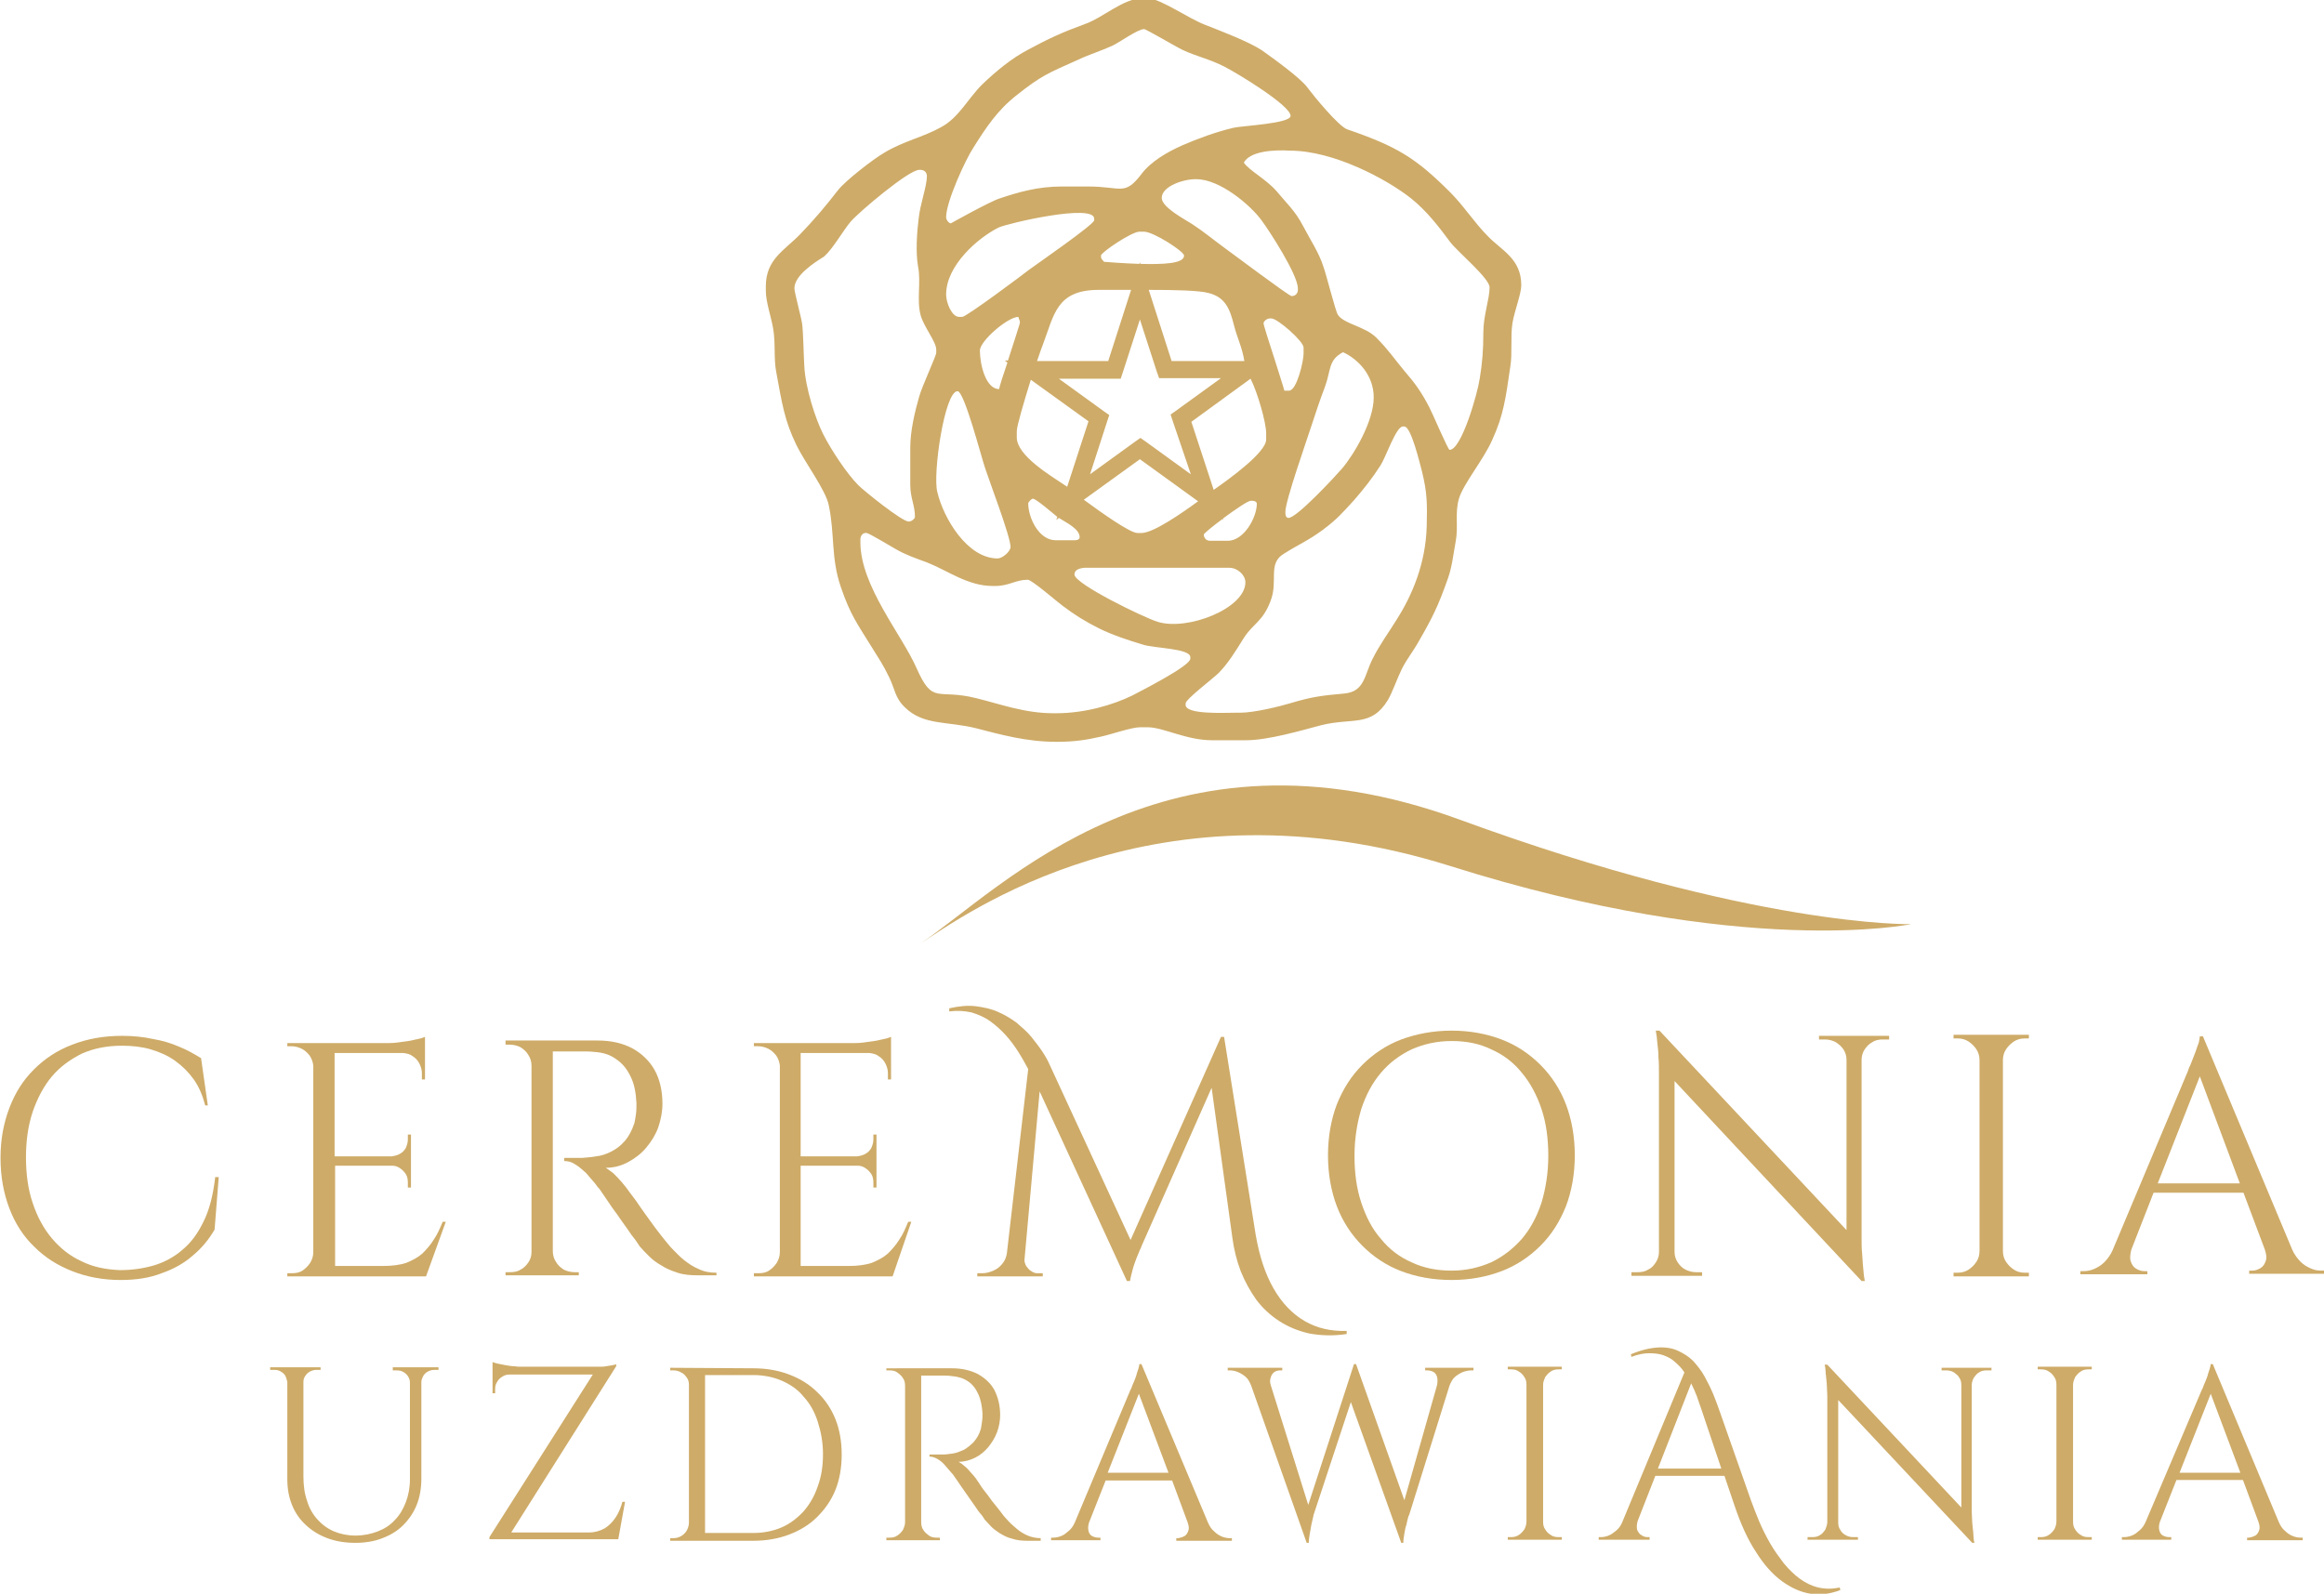
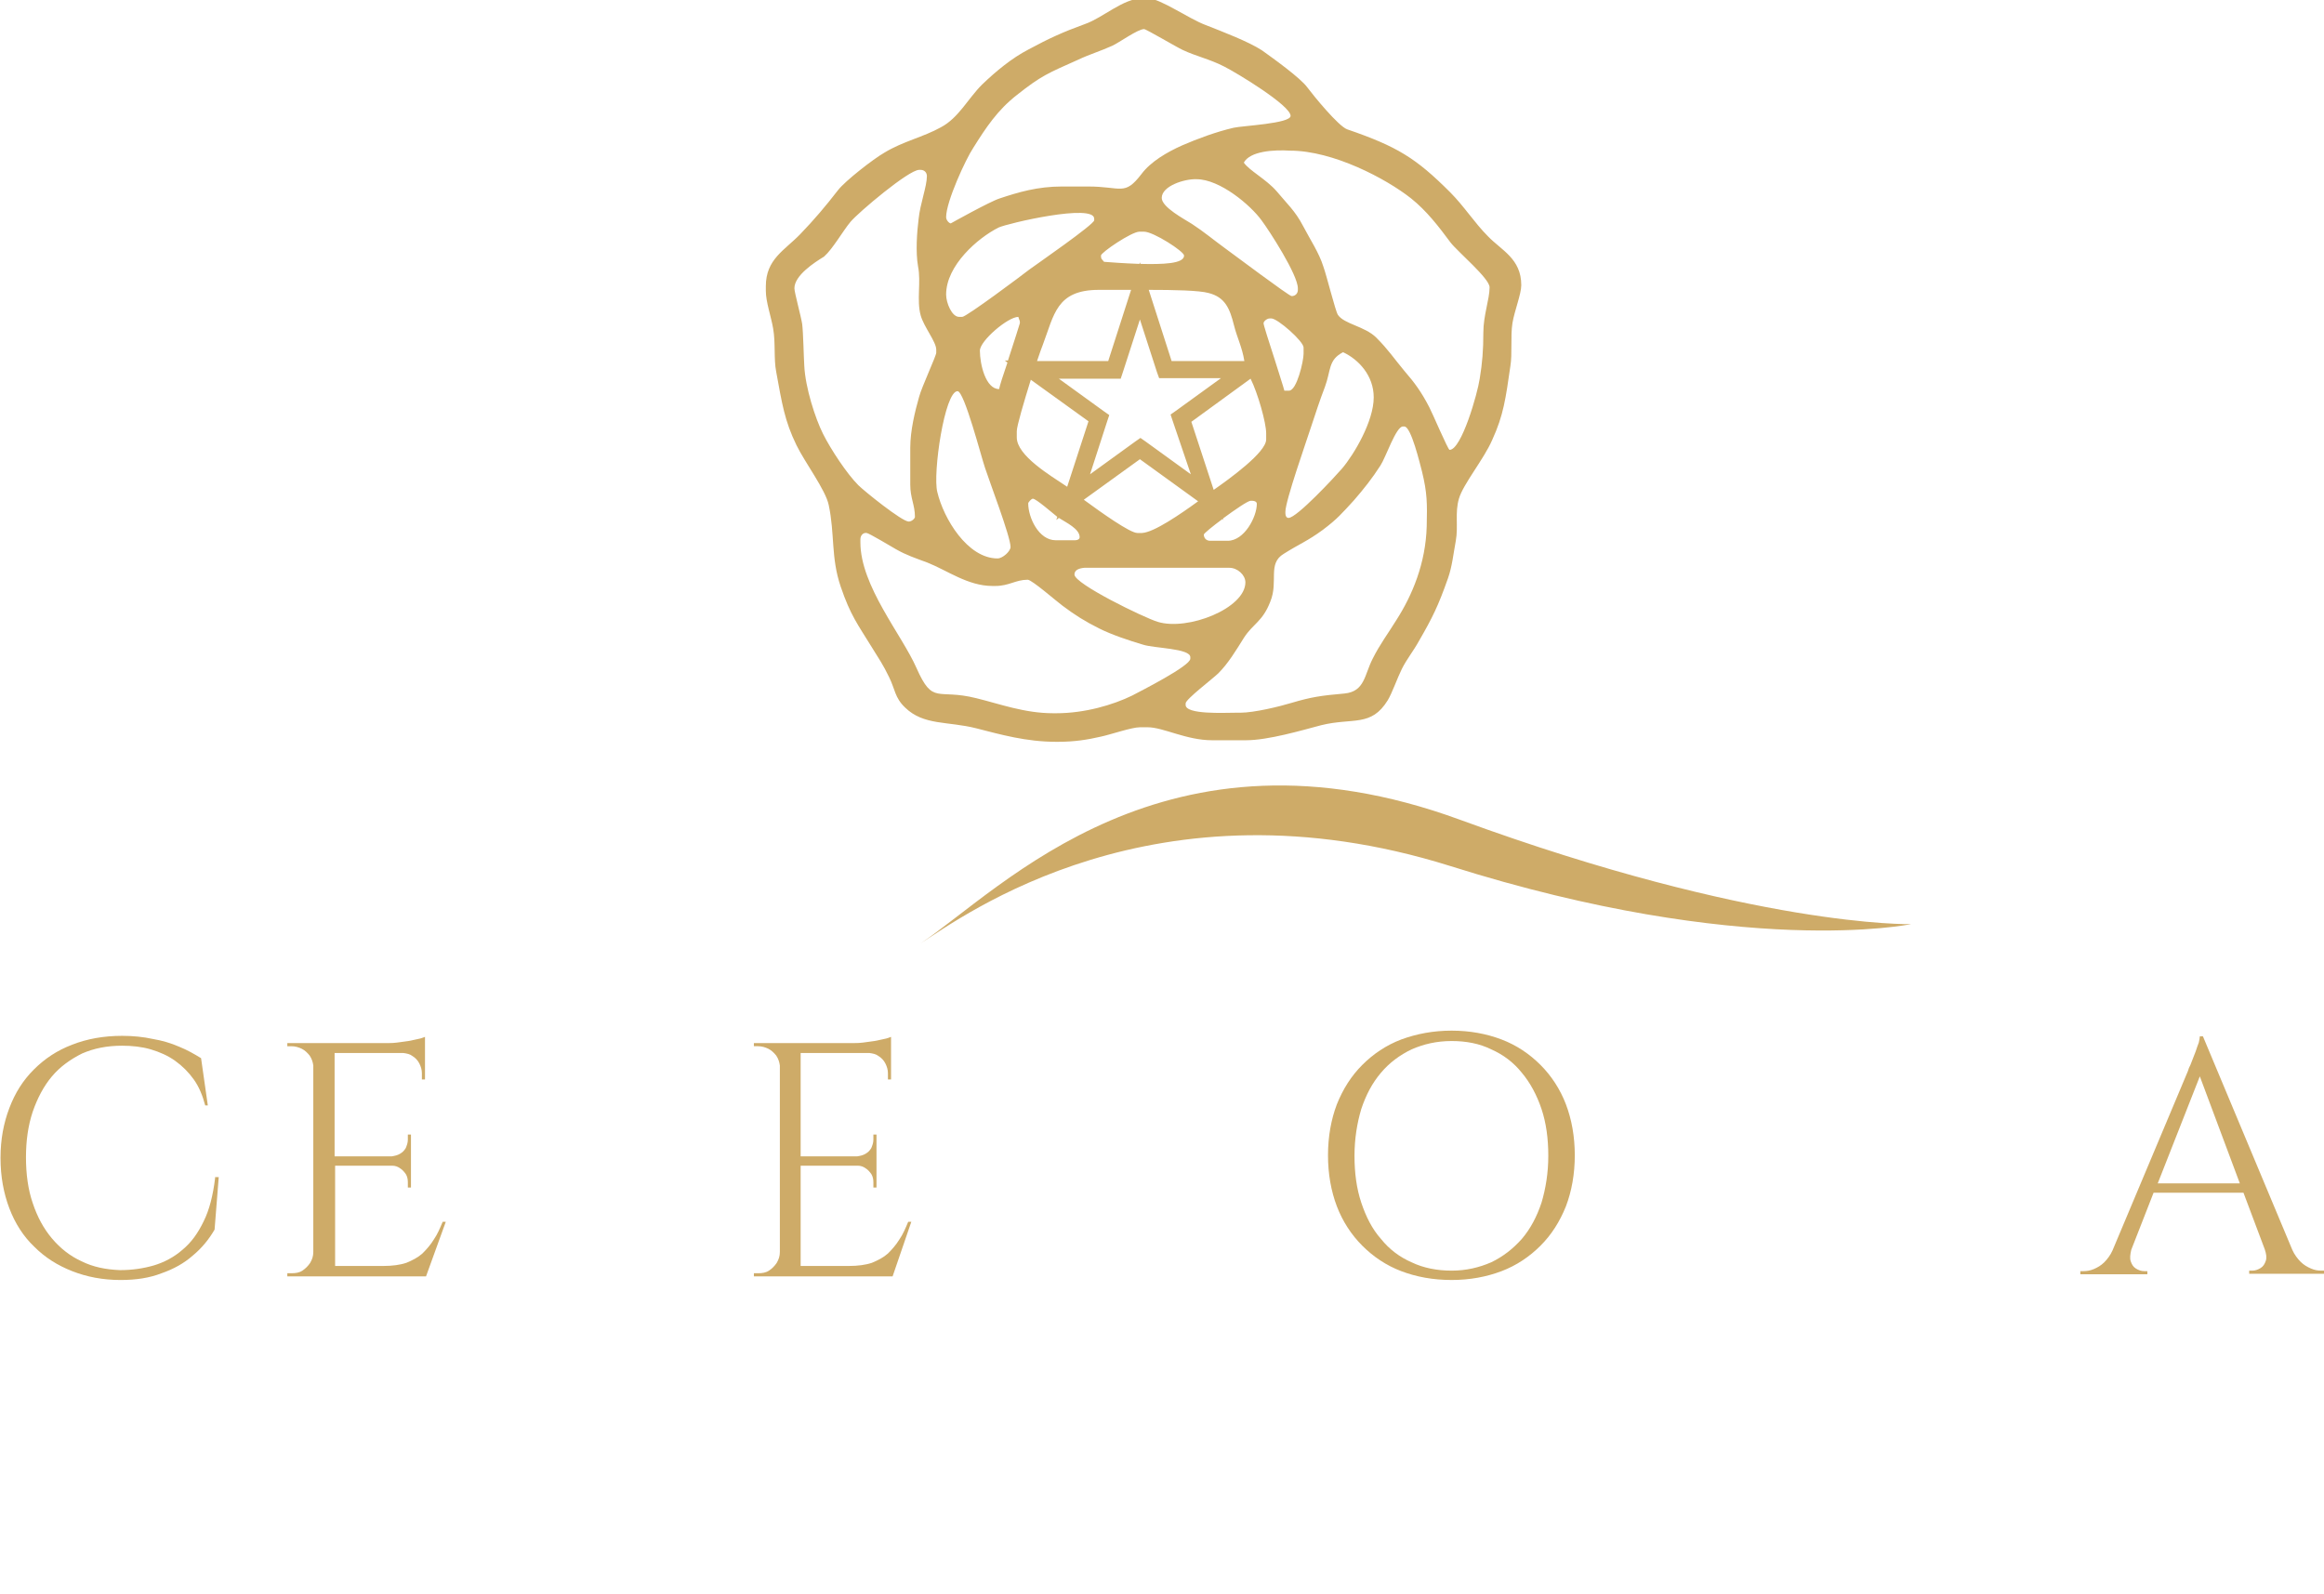
<svg xmlns="http://www.w3.org/2000/svg" version="1.1" id="Layer_1" x="0px" y="0px" viewBox="0 0 447.3 306.8" style="enable-background:new 0 0 447.3 306.8;" xml:space="preserve">
  <style type="text/css">
	.st0{fill:#CEAB68;}
	.st1{fill-rule:evenodd;clip-rule:evenodd;fill:#CEAB68;}
</style>
  <path class="st0" d="M41.4,226.8c-0.4,3.3-1.1,6.1-2.2,8.3c-1.1,2.3-2.4,4.1-4.1,5.5c-1.6,1.4-3.5,2.4-5.5,3  c-2.1,0.6-4.2,0.9-6.5,0.9c-2.7-0.1-5.2-0.6-7.4-1.7c-2.2-1-4.1-2.5-5.7-4.4c-1.6-1.9-2.8-4.1-3.7-6.8c-0.9-2.6-1.3-5.6-1.3-8.8  c0-3.2,0.4-6.1,1.3-8.8c0.9-2.6,2.1-4.9,3.7-6.8c1.6-1.9,3.6-3.3,5.8-4.4c2.3-1,4.8-1.5,7.7-1.5c1.9,0,3.8,0.2,5.5,0.7  c1.7,0.5,3.3,1.2,4.7,2.2c1.4,1,2.6,2.2,3.6,3.6c1,1.4,1.7,3.1,2.2,5h0.5l-1.3-9.1c-1.3-0.8-2.7-1.6-4.2-2.2  c-1.6-0.7-3.3-1.2-5.1-1.5c-1.8-0.4-3.8-0.6-5.9-0.6c-3.6,0-6.8,0.6-9.6,1.7c-2.9,1.1-5.3,2.7-7.4,4.8c-2.1,2.1-3.6,4.5-4.7,7.4  c-1.1,2.9-1.7,6-1.7,9.6c0,3.6,0.6,6.8,1.7,9.7c1.1,2.9,2.7,5.4,4.8,7.4c2.1,2.1,4.5,3.6,7.3,4.7c2.8,1.1,5.9,1.7,9.3,1.7  c3,0,5.6-0.4,7.9-1.3c2.3-0.8,4.3-1.9,6-3.4c1.7-1.4,3.1-3.1,4.2-5l0.8-10.1H41.4z" />
-   <path class="st0" d="M97.3,200.5l0,0.6h0.8c0.8,0,1.5,0.2,2.1,0.5c0.6,0.4,1.1,0.8,1.5,1.5c0.4,0.6,0.6,1.3,0.6,2.1V241  c0,0.8-0.2,1.4-0.6,2c-0.4,0.6-0.9,1.1-1.5,1.4c-0.6,0.4-1.3,0.5-2.1,0.5h-0.8l0,0.6h14.1l0-0.6h-0.8c-0.8,0-1.5-0.2-2.1-0.5  c-0.6-0.4-1.1-0.8-1.5-1.5c-0.4-0.6-0.6-1.3-0.6-2.1v-38.4c0.2,0,0.6,0,1.1,0c0.5,0,1.2,0,2,0c0.8,0,1.6,0,2.4,0  c0.8,0,1.7,0,2.5,0.1c1.6,0.1,3,0.5,4.2,1.4c1.2,0.8,2.1,1.9,2.8,3.4c0.7,1.4,1,3.1,1.1,5.1c0,0.7,0,1.4-0.1,2.1  c-0.1,0.7-0.2,1.3-0.3,1.7c-0.5,1.5-1.1,2.6-1.9,3.5c-0.8,0.9-1.6,1.5-2.6,2c-1,0.5-1.9,0.8-2.9,0.9c-1,0.2-1.9,0.2-2.7,0.3  c-0.6,0-1.2,0-1.7,0c-0.5,0-0.9,0-1.2,0c-0.3,0-0.4,0-0.5,0v0.6c0.8,0,1.5,0.2,2.2,0.7c0.7,0.4,1.3,1,2,1.6c0.6,0.7,1.2,1.4,1.8,2.1  c0.1,0.1,0.3,0.5,0.8,1c0.4,0.6,0.9,1.3,1.5,2.2c0.6,0.9,1.2,1.8,1.9,2.7c0.7,1,1.3,1.9,1.9,2.7c0.6,0.9,1.1,1.6,1.6,2.2  c0.4,0.6,0.7,1,0.8,1.2c0.5,0.6,1.1,1.2,1.8,1.9c0.7,0.7,1.5,1.3,2.4,1.8c0.9,0.6,1.9,1,3.1,1.4c1.2,0.4,2.5,0.5,4,0.5h3.5V245  c-1.3,0-2.4-0.2-3.4-0.7c-1-0.4-1.9-1-2.8-1.7c-0.9-0.7-1.7-1.6-2.6-2.5c-0.5-0.6-1.1-1.3-1.8-2.2c-0.7-0.9-1.4-1.8-2.1-2.8  c-0.7-1-1.4-1.9-2-2.8c-0.6-0.9-1.1-1.6-1.5-2.1c-0.4-0.5-0.6-0.8-0.6-0.8c-0.4-0.6-0.9-1.2-1.4-1.8c-0.5-0.6-1.1-1.2-1.6-1.7  c-0.6-0.5-1.1-0.8-1.5-1.1c1.6,0,3-0.4,4.3-1.1c1.3-0.7,2.5-1.6,3.5-2.8c1-1.2,1.8-2.5,2.3-3.9c0.5-1.5,0.8-3,0.8-4.5  c0-2.5-0.5-4.7-1.5-6.5c-1-1.8-2.5-3.2-4.3-4.2c-1.9-1-4.1-1.5-6.7-1.5H97.3z" />
  <path class="st0" d="M175.4,235.2h-0.6c-0.5,1.2-1,2.4-1.7,3.4c-0.6,1-1.4,1.9-2.2,2.7c-0.9,0.8-1.9,1.3-3.1,1.8  c-1.2,0.4-2.7,0.6-4.4,0.6h-9.3v-19.3h11c0.6,0,1.1,0.2,1.5,0.5c0.5,0.3,0.8,0.7,1.1,1.1c0.3,0.5,0.4,1,0.4,1.6v1h0.6v-10.2h-0.6v1  c0,0.6-0.2,1.1-0.4,1.6c-0.3,0.5-0.6,0.8-1.1,1.1c-0.5,0.3-1,0.4-1.6,0.5h-10.9v-19.9h13.2c0.7,0.1,1.3,0.2,1.8,0.6  c0.5,0.3,1,0.8,1.3,1.4c0.3,0.6,0.5,1.2,0.5,1.9v1.2h0.6v-5.2v-1.1v-1.9c-0.3,0.1-0.7,0.3-1.3,0.4c-0.6,0.1-1.2,0.3-1.9,0.4  c-0.7,0.1-1.5,0.2-2.2,0.3c-0.8,0.1-1.5,0.1-2.2,0.1h-18.8v0.6h0.8c0.7,0,1.4,0.2,2,0.5c0.6,0.3,1.1,0.8,1.5,1.3  c0.4,0.6,0.6,1.2,0.7,1.9V241c0,0.8-0.2,1.4-0.6,2.1c-0.4,0.6-0.9,1.1-1.5,1.5c-0.6,0.4-1.3,0.5-2.1,0.5h-0.8l0,0.6h26.7  L175.4,235.2z" />
  <path class="st0" d="M279.4,244.6c-2.8,0-5.4-0.5-7.7-1.6c-2.3-1-4.3-2.5-5.9-4.5c-1.7-1.9-2.9-4.3-3.8-7c-0.9-2.7-1.3-5.7-1.3-9  c0-3.3,0.5-6.3,1.3-9c0.9-2.7,2.1-5,3.8-7c1.6-1.9,3.6-3.4,5.9-4.5c2.3-1,4.8-1.6,7.7-1.6c2.8,0,5.4,0.5,7.6,1.6  c2.3,1,4.3,2.5,5.9,4.5c1.6,1.9,2.9,4.3,3.8,7c0.9,2.7,1.3,5.7,1.3,9c0,3.3-0.5,6.3-1.3,9c-0.9,2.7-2.1,5-3.8,7  c-1.7,1.9-3.6,3.4-5.9,4.5C284.7,244,282.2,244.6,279.4,244.6 M279.4,198.4c-3.5,0-6.7,0.6-9.7,1.7c-2.9,1.1-5.4,2.8-7.5,4.9  c-2.1,2.1-3.7,4.6-4.9,7.6c-1.1,2.9-1.7,6.2-1.7,9.8c0,3.6,0.6,6.9,1.7,9.8c1.1,2.9,2.8,5.5,4.9,7.6c2.1,2.1,4.6,3.8,7.5,4.9  c2.9,1.1,6.1,1.7,9.7,1.7c3.5,0,6.7-0.6,9.6-1.7c2.9-1.1,5.4-2.8,7.5-4.9c2.1-2.1,3.7-4.6,4.9-7.6c1.1-2.9,1.7-6.2,1.7-9.8  c0-3.6-0.6-6.9-1.7-9.8c-1.1-2.9-2.8-5.5-4.9-7.6c-2.1-2.1-4.6-3.8-7.5-4.9C286.1,199,282.9,198.4,279.4,198.4z" />
-   <path class="st0" d="M350.1,199.4l0,0.7h1.2c0.7,0,1.4,0.2,2,0.5c0.6,0.4,1.1,0.8,1.5,1.4c0.4,0.6,0.6,1.3,0.6,2v32.8l-36-38.4h-0.7  c0,0,0,0.2,0.1,0.7c0.1,0.4,0.1,1,0.2,1.8c0.1,0.8,0.2,1.6,0.2,2.6c0.1,1,0.1,2.1,0.1,3.2V241c0,0.7-0.2,1.4-0.6,2  c-0.4,0.6-0.8,1.1-1.5,1.4c-0.6,0.4-1.3,0.5-2,0.5h-1.2l0,0.7h13.6l0-0.7h-1.2c-0.7,0-1.4-0.2-2-0.5c-0.6-0.3-1.1-0.8-1.5-1.4  c-0.4-0.6-0.6-1.3-0.6-2v-32.9l36,38.5h0.6c0,0,0-0.3-0.1-0.7c-0.1-0.5-0.1-1.1-0.2-1.9c-0.1-0.8-0.1-1.7-0.2-2.7  c-0.1-1-0.1-2-0.1-3.1V204c0-0.7,0.2-1.4,0.6-2c0.4-0.6,0.9-1.1,1.5-1.4c0.6-0.4,1.3-0.5,2-0.5h1.2l0-0.7H350.1z" />
-   <path class="st0" d="M390.5,245h-0.8c-0.8,0-1.5-0.2-2.1-0.6c-0.6-0.4-1.1-0.9-1.5-1.5c-0.4-0.6-0.6-1.3-0.6-2.1v-36.7  c0-0.8,0.2-1.5,0.6-2.1c0.4-0.6,0.9-1.1,1.5-1.5c0.6-0.4,1.3-0.6,2.1-0.6h0.8l0-0.7H376l0,0.7h0.8c0.8,0,1.5,0.2,2.1,0.6  c0.6,0.4,1.1,0.9,1.5,1.5c0.4,0.6,0.6,1.3,0.6,2.1v36.7c0,0.8-0.2,1.5-0.6,2.1c-0.4,0.6-0.9,1.1-1.5,1.5c-0.6,0.4-1.3,0.6-2.1,0.6  H376l0,0.7h14.5L390.5,245z" />
  <path class="st0" d="M424,199.5h-0.6c0,0.3-0.1,0.7-0.2,1.2c-0.2,0.5-0.4,1.1-0.6,1.7c-0.2,0.6-0.5,1.2-0.7,1.8  c-0.2,0.6-0.4,1-0.6,1.4c-0.1,0.4-0.2,0.5-0.2,0.6l-14.5,34.5c-0.4,0.9-1,1.7-1.6,2.3c-0.6,0.6-1.3,1-2,1.3c-0.7,0.3-1.4,0.4-2,0.4  h-0.6v0.6h12.9v-0.6h-0.6c-0.6,0-1.1-0.2-1.6-0.5c-0.5-0.3-0.8-0.8-1-1.4c-0.2-0.6-0.1-1.3,0.1-2.2l4.3-11h17.3l4.1,10.9  c0.3,0.9,0.4,1.6,0.2,2.2c-0.2,0.6-0.5,1.1-1,1.4c-0.5,0.3-1,0.5-1.6,0.5h-0.6v0.6h14.4v-0.6h-0.5c-0.7,0-1.3-0.1-2-0.4  c-0.7-0.3-1.4-0.7-2-1.3c-0.6-0.6-1.2-1.4-1.6-2.3L424,199.5z M415.3,227.8l8.1-20.6l7.7,20.6H415.3z" />
-   <path class="st0" d="M354.1,305.6c-1.5,0.3-2.8,0.3-4.1,0c-1.3-0.3-2.5-0.9-3.6-1.7c-1.1-0.8-2.1-1.8-3.1-3  c-0.9-1.2-1.8-2.4-2.6-3.8c-0.8-1.4-1.5-2.8-2.1-4.2c-0.6-1.4-1.1-2.8-1.6-4.1l-5.9-16.8c-0.4-1.1-0.8-2.3-1.3-3.5  c-0.5-1.2-1.1-2.4-1.7-3.5c-0.6-1.1-1.4-2.1-2.2-3c-0.9-0.9-1.9-1.5-3-2c-1.1-0.5-2.4-0.7-3.9-0.6c-1.5,0.1-3.2,0.5-5.1,1.3l0.1,0.5  c1.3-0.5,2.4-0.7,3.4-0.7c1,0,2,0.1,2.8,0.4c0.8,0.3,1.6,0.7,2.2,1.3c0.7,0.6,1.3,1.2,1.8,2l-12,28.9c-0.3,0.7-0.7,1.2-1.2,1.6  c-0.5,0.4-0.9,0.7-1.4,0.9c-0.5,0.2-1,0.3-1.5,0.3h-0.4v0.5h9.8v-0.5h-0.4c-0.4,0-0.8-0.1-1.2-0.4c-0.4-0.2-0.6-0.6-0.8-1  c-0.1-0.5-0.1-1,0.1-1.7l3.4-8.7h13.3l1.9,5.6c1.2,3.6,2.6,6.7,4.2,9.1c1.5,2.4,3.2,4.3,5,5.6c1.8,1.3,3.6,2.1,5.5,2.4  c1.9,0.3,3.8,0,5.7-0.7L354.1,305.6z M319.1,282.7l6.4-16.4c0.4,0.8,0.8,1.7,1.1,2.5c0.3,0.9,0.6,1.7,0.9,2.6l3.8,11.3H319.1z   M425.9,262.6h-0.4c0,0.2-0.1,0.5-0.2,0.9c-0.1,0.4-0.3,0.8-0.4,1.3c-0.2,0.5-0.3,0.9-0.5,1.3c-0.2,0.4-0.3,0.7-0.4,1  c-0.1,0.3-0.2,0.4-0.2,0.4L413,292.9c-0.3,0.7-0.7,1.3-1.2,1.7c-0.5,0.4-0.9,0.8-1.5,1c-0.5,0.2-1,0.3-1.5,0.3h-0.4v0.5h9.5v-0.5  h-0.4c-0.4,0-0.8-0.1-1.2-0.3c-0.4-0.2-0.6-0.6-0.7-1c-0.1-0.4-0.1-1,0.1-1.6l3.2-8.1h12.8l3,8.1c0.2,0.6,0.3,1.2,0.1,1.6  c-0.1,0.4-0.4,0.8-0.7,1c-0.4,0.2-0.7,0.3-1.2,0.4h-0.4v0.5h10.7v-0.5h-0.4c-0.5,0-1-0.1-1.5-0.3c-0.5-0.2-1-0.5-1.5-1  c-0.5-0.4-0.9-1-1.2-1.7L425.9,262.6z M419.5,283.5l6-15.2l5.7,15.2H419.5z M75.6,263.3v0.5h0.8c0.4,0,0.9,0.1,1.2,0.3  c0.4,0.2,0.7,0.5,0.9,0.8c0.2,0.3,0.4,0.7,0.4,1.2v18.7c0,1.6-0.3,3.1-0.8,4.4c-0.5,1.3-1.2,2.5-2.1,3.4c-0.9,1-2,1.7-3.3,2.2  c-1.3,0.5-2.7,0.8-4.3,0.8c-1.5,0-2.9-0.3-4.1-0.8c-1.2-0.5-2.3-1.3-3.2-2.3c-0.9-1-1.6-2.2-2-3.6c-0.5-1.4-0.7-3-0.7-4.7V266  c0-0.4,0.1-0.8,0.4-1.2c0.2-0.3,0.5-0.6,0.9-0.8c0.4-0.2,0.8-0.3,1.2-0.3h0.8v-0.5H52v0.5h0.8c0.5,0,0.9,0.1,1.2,0.3  c0.4,0.2,0.7,0.5,0.9,0.8c0.2,0.4,0.3,0.8,0.4,1.2v18.7c0,1.9,0.3,3.5,0.9,5c0.6,1.5,1.5,2.8,2.7,3.9c1.2,1.1,2.5,1.9,4.1,2.5  c1.6,0.6,3.4,0.9,5.4,0.9c1.9,0,3.7-0.3,5.2-0.9c1.6-0.6,2.9-1.4,4-2.5c1.1-1.1,2-2.4,2.6-3.9c0.6-1.5,0.9-3.2,0.9-5.1V266  c0-0.4,0.2-0.8,0.4-1.2c0.2-0.3,0.5-0.6,0.9-0.8c0.4-0.2,0.8-0.3,1.2-0.3h0.8v-0.5H75.6z M120.3,289.1h-0.5c-0.3,1.1-0.7,2.1-1.3,3  c-0.6,0.9-1.3,1.6-2.1,2.1c-0.9,0.5-1.9,0.8-3,0.8h-15l20.2-32v-0.4c-0.1,0.1-0.4,0.1-0.7,0.2c-0.4,0.1-0.8,0.1-1.2,0.2  c-0.5,0.1-1,0.1-1.5,0.1c-0.5,0-1,0-1.5,0h-13.1c-0.5,0-1.1,0-1.6-0.1c-0.6,0-1.1-0.1-1.7-0.2c-0.5-0.1-1-0.2-1.5-0.3  c-0.4-0.1-0.8-0.2-1-0.3v1.4v0.8v3.8h0.5v-0.8c0-0.5,0.1-1,0.4-1.4c0.2-0.4,0.6-0.8,1-1c0.4-0.3,0.9-0.4,1.4-0.4h16l-19.9,31.3  l0,0.4h24.7h0.1L120.3,289.1z M129,263.3l0,0.5h0.6c0.5,0,1,0.1,1.5,0.4c0.5,0.2,0.8,0.6,1.1,1c0.3,0.4,0.4,0.9,0.4,1.4v26.5  c0,0.6-0.2,1.1-0.4,1.5c-0.3,0.5-0.6,0.8-1.1,1.1c-0.5,0.3-1,0.4-1.5,0.4H129l0,0.5h16c2.5,0,4.8-0.4,6.9-1.2  c2.1-0.8,3.9-1.9,5.4-3.4c1.5-1.5,2.7-3.2,3.5-5.2c0.8-2,1.2-4.3,1.2-6.8c0-2.5-0.4-4.8-1.2-6.8c-0.8-2-2-3.8-3.5-5.2  c-1.5-1.5-3.3-2.6-5.4-3.4c-2.1-0.8-4.4-1.2-6.9-1.2L129,263.3z M135.7,264.7h9.3c2,0,3.9,0.4,5.5,1.1c1.6,0.7,3.1,1.7,4.2,3.1  c1.2,1.3,2.1,2.9,2.7,4.8c0.6,1.9,1,3.9,1,6.2c0,2.3-0.3,4.3-1,6.2c-0.6,1.8-1.5,3.4-2.7,4.8c-1.2,1.3-2.6,2.4-4.2,3.1  c-1.6,0.7-3.5,1.1-5.5,1.1h-9.3V264.7z M170.6,263.3l0,0.5h0.6c0.6,0,1.1,0.1,1.5,0.4c0.4,0.3,0.8,0.6,1.1,1.1  c0.3,0.4,0.4,0.9,0.4,1.5V293c0,0.6-0.2,1-0.4,1.5c-0.3,0.4-0.6,0.8-1.1,1.1c-0.4,0.3-0.9,0.4-1.5,0.4h-0.6l0,0.5h10.3l0-0.5h-0.6  c-0.6,0-1.1-0.1-1.5-0.4c-0.4-0.3-0.8-0.6-1.1-1.1c-0.3-0.4-0.4-1-0.4-1.5v-28.2c0.2,0,0.4,0,0.8,0c0.4,0,0.9,0,1.4,0  c0.6,0,1.1,0,1.8,0c0.6,0,1.2,0,1.9,0.1c1.2,0.1,2.2,0.4,3.1,1c0.9,0.6,1.5,1.4,2,2.5c0.5,1.1,0.7,2.3,0.8,3.7c0,0.5,0,1-0.1,1.6  c-0.1,0.5-0.1,0.9-0.2,1.3c-0.3,1.1-0.8,1.9-1.4,2.6c-0.6,0.6-1.2,1.1-1.9,1.5c-0.7,0.3-1.4,0.6-2.1,0.7c-0.7,0.1-1.4,0.2-2,0.2  c-0.5,0-0.9,0-1.3,0c-0.4,0-0.7,0-0.9,0c-0.2,0-0.3,0-0.3,0v0.4c0.6,0,1.1,0.2,1.6,0.5c0.5,0.3,1,0.7,1.4,1.2c0.4,0.5,0.9,1,1.3,1.5  c0.1,0.1,0.3,0.3,0.6,0.8c0.3,0.4,0.7,1,1.1,1.6c0.4,0.6,0.9,1.3,1.4,2c0.5,0.7,1,1.4,1.4,2c0.4,0.6,0.8,1.2,1.2,1.6  c0.3,0.4,0.5,0.7,0.6,0.9c0.4,0.4,0.8,0.9,1.3,1.4c0.5,0.5,1.1,0.9,1.7,1.3c0.7,0.4,1.4,0.8,2.3,1c0.9,0.3,1.8,0.4,2.9,0.4h2.6v-0.5  c-0.9,0-1.8-0.2-2.5-0.5c-0.7-0.3-1.4-0.7-2.1-1.3c-0.6-0.5-1.3-1.1-1.9-1.8c-0.4-0.4-0.8-0.9-1.3-1.6c-0.5-0.6-1-1.3-1.6-2  c-0.5-0.7-1-1.4-1.5-2c-0.5-0.6-0.8-1.2-1.1-1.6c-0.3-0.4-0.4-0.6-0.4-0.6c-0.3-0.4-0.7-0.9-1.1-1.3c-0.4-0.5-0.8-0.9-1.2-1.2  c-0.4-0.4-0.8-0.6-1.1-0.8c1.1,0,2.2-0.3,3.2-0.8c1-0.5,1.8-1.2,2.5-2c0.7-0.9,1.3-1.8,1.7-2.9c0.4-1.1,0.6-2.2,0.6-3.3  c0-1.8-0.4-3.4-1.1-4.8c-0.7-1.3-1.8-2.3-3.2-3.1c-1.4-0.7-3-1.1-5-1.1H170.6z M219.7,262.6h-0.4c0,0.2-0.1,0.5-0.2,0.9  c-0.1,0.4-0.3,0.8-0.4,1.3c-0.2,0.5-0.3,0.9-0.5,1.3c-0.2,0.4-0.3,0.7-0.4,1c-0.1,0.3-0.2,0.4-0.2,0.4l-10.7,25.5  c-0.3,0.7-0.7,1.3-1.2,1.7c-0.5,0.4-0.9,0.8-1.5,1c-0.5,0.2-1,0.3-1.5,0.3h-0.4v0.5h9.5v-0.5h-0.4c-0.4,0-0.8-0.1-1.2-0.3  c-0.4-0.2-0.6-0.6-0.7-1c-0.1-0.4-0.1-1,0.1-1.6l3.2-8.1h12.8l3,8.1c0.2,0.6,0.3,1.2,0.1,1.6c-0.1,0.4-0.4,0.8-0.7,1  c-0.4,0.2-0.7,0.3-1.2,0.4h-0.4v0.5h10.7v-0.5h-0.4c-0.5,0-1-0.1-1.5-0.3c-0.5-0.2-1-0.5-1.5-1c-0.5-0.4-0.9-1-1.2-1.7L219.7,262.6z   M213.2,283.5l6-15.2l5.7,15.2H213.2z M274.3,263.3v0.5h0.4c0.4,0,0.8,0.1,1.2,0.3c0.3,0.2,0.6,0.5,0.7,1c0.1,0.4,0.1,0.9,0,1.5  l-6.3,22.2l-9.3-26.2l-0.4,0l-8.8,27.1l-7.2-23c-0.2-0.6-0.2-1.1,0-1.6c0.1-0.4,0.4-0.8,0.7-1c0.3-0.2,0.7-0.3,1.1-0.3h0.4v-0.5  h-10.5v0.5h0.4c0.5,0,1,0.1,1.5,0.3c0.5,0.2,1,0.5,1.5,0.9c0.5,0.4,0.8,1,1.1,1.7l10.7,30.3h0.4c0-0.6,0.1-1.2,0.2-1.8  c0.1-0.6,0.2-1.2,0.3-1.7c0.1-0.5,0.2-0.9,0.3-1.3c0.1-0.3,0.1-0.5,0.1-0.5l7.2-21.8l9.7,27.1h0.4c0-0.6,0.1-1.2,0.2-1.8  c0.1-0.6,0.2-1.2,0.4-1.7c0.1-0.5,0.2-1,0.3-1.3c0.1-0.3,0.1-0.5,0.2-0.5l7.8-25c0.3-0.7,0.6-1.3,1.1-1.7c0.5-0.4,1-0.7,1.5-0.9  c0.6-0.2,1.1-0.3,1.6-0.3h0.4v-0.5H274.3z M300.6,295.9H300c-0.6,0-1.1-0.1-1.5-0.4c-0.5-0.3-0.8-0.6-1.1-1.1  c-0.3-0.4-0.4-0.9-0.4-1.5v-26.3c0-0.6,0.2-1,0.4-1.5c0.3-0.4,0.6-0.8,1.1-1.1c0.4-0.3,0.9-0.4,1.5-0.4h0.6l0-0.5h-10.4l0,0.5h0.6  c0.6,0,1.1,0.1,1.5,0.4c0.5,0.3,0.8,0.6,1.1,1.1c0.3,0.4,0.4,0.9,0.4,1.5v26.3c0,0.6-0.2,1.1-0.4,1.5c-0.3,0.4-0.6,0.8-1.1,1.1  c-0.4,0.3-1,0.4-1.5,0.4h-0.6l0,0.5h10.4L300.6,295.9z M373.7,263.3l0,0.5h0.9c0.5,0,1,0.1,1.5,0.4c0.4,0.3,0.8,0.6,1,1  c0.3,0.4,0.4,0.9,0.4,1.5v23.5l-25.8-27.5h-0.5c0,0,0,0.2,0.1,0.5c0,0.3,0.1,0.7,0.1,1.3c0.1,0.5,0.1,1.2,0.2,1.9  c0,0.7,0.1,1.5,0.1,2.3V293c0,0.5-0.2,1-0.4,1.5c-0.3,0.4-0.6,0.8-1,1c-0.4,0.3-0.9,0.4-1.5,0.4h-0.9l0,0.5h9.7l0-0.5h-0.9  c-0.5,0-1-0.1-1.5-0.4c-0.4-0.2-0.8-0.6-1-1c-0.3-0.4-0.4-0.9-0.4-1.4v-23.6l25.8,27.5h0.4c0,0,0-0.2-0.1-0.5c0-0.3-0.1-0.8-0.1-1.4  c-0.1-0.6-0.1-1.2-0.2-1.9c0-0.7-0.1-1.5-0.1-2.2v-24.4c0-0.5,0.2-1,0.4-1.4c0.3-0.4,0.6-0.8,1-1c0.4-0.3,0.9-0.4,1.5-0.4h0.9l0-0.5  H373.7z M402.6,295.9H402c-0.6,0-1.1-0.1-1.5-0.4c-0.5-0.3-0.8-0.6-1.1-1.1c-0.3-0.4-0.4-0.9-0.4-1.5v-26.3c0-0.6,0.2-1,0.4-1.5  c0.3-0.4,0.6-0.8,1.1-1.1c0.4-0.3,0.9-0.4,1.5-0.4h0.6l0-0.5h-10.4l0,0.5h0.6c0.6,0,1.1,0.1,1.5,0.4c0.5,0.3,0.8,0.6,1.1,1.1  c0.3,0.4,0.4,0.9,0.4,1.5v26.3c0,0.6-0.2,1.1-0.4,1.5c-0.3,0.4-0.6,0.8-1.1,1.1c-0.4,0.3-1,0.4-1.5,0.4h-0.6l0,0.5h10.4L402.6,295.9  z" />
  <path class="st1" d="M367.8,177.9c0,0-30,0.7-86.8-20.1c-56.8-20.8-88.1,13.3-103.8,23.8c8.1-5.2,45.1-32.7,101.9-14.9  C335.8,184.6,367.8,177.9,367.8,177.9" />
  <path class="st1" d="M182.1,56.7c0,1.6,1.1,4.3,2.5,4.3h0.6c0.8,0,11.5-8,12.9-9.1c1.5-1.1,12.5-8.7,12.5-9.5v-0.3  c0-3-16.7,0.9-18.4,1.7C188.2,45.8,182.1,51.1,182.1,56.7 M223.6,38.1c0,1.8,4.4,4.1,5.8,5c2.3,1.5,4.2,3.1,6.4,4.7  c1.4,1,12.3,9.2,12.8,9.2c0.7,0,1.2-0.5,1.2-1.2v-0.3c0-2.6-5.5-11.1-7-13.1c-2.1-2.9-8-7.9-12.5-7.9  C228,34.4,223.6,35.8,223.6,38.1z M239.4,31.3c1,1.5,4.3,3.2,6.3,5.5c1.9,2.3,3.6,3.8,5.1,6.7c1.3,2.5,3.1,5.2,3.9,7.8  c0.6,1.6,2.3,8.5,2.8,9.3c1.2,1.8,5.2,2.2,7.4,4.4c2.3,2.3,3.4,4,5.4,6.4c2,2.3,3.3,4.1,4.8,7c0.5,0.9,3.6,8.2,3.9,8.2  c2.3,0,5.4-10.9,5.8-13.7c0.5-3,0.7-5.5,0.7-8.9c0-3.3,1.2-6.4,1.2-8.7c0-1.7-6.1-6.8-7.5-8.6c-2.3-3.1-4.6-6.1-7.6-8.5  c-4.8-3.8-15-9.2-23.3-9.2C245.1,28.8,240.6,29.1,239.4,31.3z M247.4,98.5v0.3c0,0.5,0.2,0.9,0.6,0.9c1.6,0,9-8,10.3-9.5  c2.3-2.7,6.1-9.1,6.1-13.7c0-4.2-2.9-7.3-5.9-8.7c-2.9,1.5-2.3,3.5-3.5,6.7c-1,2.6-1.8,5.1-2.7,7.8  C251.5,84.8,247.4,96.4,247.4,98.5z M152.9,55.5c0,0.8,1.3,5.5,1.5,6.9c0.2,1.6,0.3,6.5,0.4,8c0.2,4.2,2.1,10.1,3.6,13.1  c1.5,3,4.6,7.7,6.8,9.9c1.1,1.1,8.4,7,9.7,7c0.6,0,1.2-0.6,1.2-0.9c0-2.3-0.9-3.6-0.9-6.2v-7.1c0-3.3,0.9-7,1.7-9.8  c0.5-1.9,3.3-7.9,3.3-8.5v-0.6c0-1.5-2.4-4.4-3-6.6c-0.8-2.9,0.1-6.4-0.5-9.4c-0.5-2.8-0.2-6.7,0.1-9.1c0.3-3,1.6-6.3,1.6-8.3  c0-0.7-0.5-1.2-1.2-1.2h-0.3c-2,0-11.7,8.2-13.2,10c-1.5,1.8-3.4,5.2-5.1,6.7C156.8,50.5,152.9,53,152.9,55.5z M192,107.5  c1,0,2.5-1.4,2.5-2.2c0-2-4.1-12.7-4.9-15.2c-0.7-2-4-14.8-5.3-14.8c-2.5,0-4.8,15.9-3.9,19.4C181.6,99.8,186.2,107.5,192,107.5z   M206.8,110.6c0,1.8,13.4,8.3,16,9.1c5.8,1.8,16.9-2.6,16.9-7.6c0-1.4-1.5-2.8-3.1-2.8h-27.9C207.7,109.4,206.8,109.7,206.8,110.6z   M165.6,103.8v0.6c0,8.4,8,17.8,10.8,24.2c3.2,7.2,3.9,3.9,11.5,5.8c4.5,1.1,9.3,2.9,14.8,2.9h0.6c5.5,0,10.9-1.6,14.6-3.4  c1.7-0.9,11.2-5.7,11.2-7.1v-0.3c0-1.7-7-1.7-9.1-2.4c-2.7-0.8-6-1.9-8.4-3.1c-2.8-1.4-4.7-2.6-7.1-4.4c-1.1-0.8-5.9-5-6.7-5  c-2.3,0-3.6,1.2-6.2,1.2H191c-4.7,0-8.7-3-12.5-4.5c-2.4-0.9-4-1.4-6.1-2.6c-0.7-0.4-5.2-3.1-5.6-3.1  C166.1,102.5,165.6,103.1,165.6,103.8z M228.2,135.4v0.3c0,1.9,7.5,1.5,9.6,1.5h0.9c2.7,0,7.6-1.2,9.9-1.9c3.7-1.1,5.6-1.4,10.2-1.8  c3.9-0.4,3.8-3.6,5.4-6.7c1.4-2.8,3-4.9,4.6-7.5c3-4.7,5.6-10.8,5.8-18c0.1-4.4,0.1-6.4-0.9-10.5c-0.4-1.5-2.1-8.7-3.4-8.7H270  c-1.3,0-3.3,6-4.3,7.5c-1.6,2.5-3.2,4.5-5.1,6.7c-2.3,2.5-3.2,3.6-6,5.7c-3,2.2-4.5,2.7-7.5,4.6c-3.2,1.9-1,5.3-2.6,9.2  c-1.5,3.9-3.3,4.2-5.1,7c-1.5,2.4-3,4.9-4.9,6.8C233.5,130.6,228.2,134.6,228.2,135.4z M147.4,55.1v0.9c0,2.1,1,4.9,1.4,7.2  c0.5,2.8,0.1,5.9,0.6,8.4c1.1,6,1.6,9.4,3.9,14.1c1.6,3.3,5.6,8.6,6.2,11.5c1.2,5.6,0.4,10.1,2.3,15.7c1.9,5.6,3.3,7.3,6,11.7  c1.3,2.1,2.2,3.4,3.3,5.7c1.2,2.4,1.1,4,3.1,5.9c3.6,3.5,8.2,2.6,13.7,4c4.7,1.2,9.6,2.6,15.4,2.6h0.3c3.2,0,5.7-0.4,8.3-1  c1.9-0.4,5.9-1.8,7.5-1.8h1.5c3,0,7.4,2.5,12.4,2.5h6.5c4.3,0,10.7-1.9,14.5-2.9c6.1-1.5,9.6,0.4,12.8-4.8c0.8-1.3,1.9-4.4,2.7-6  c1-2,2.2-3.4,3.3-5.4c2.6-4.5,3.7-6.7,5.6-12.1c0.8-2.3,1-4.5,1.5-7.2c0.5-2.8-0.2-5.4,0.6-8.1c0.8-2.8,4.8-7.6,6.4-11.3  c2.2-4.8,2.6-8,3.5-14.2c0.4-2.4,0-5.8,0.4-8.3c0.4-2.4,1.7-5.6,1.7-7.3c0-5.1-3.8-6.7-6.4-9.4c-2.6-2.6-4.6-5.8-7.3-8.5  c-6.6-6.6-10.2-8.8-19.8-12.1c-1.7-0.6-6.5-6.5-7.7-8.1c-1.3-1.8-6.6-5.6-8.7-7.1c-2.6-1.7-7.6-3.6-10.9-4.9  c-3.2-1.2-8.7-5.1-11-5.1h-1.2c-3.6,0-7.5,3.7-10.9,4.9c-4.4,1.6-7,2.8-10.9,4.9c-3.3,1.7-6.4,4.3-9,6.8c-2.7,2.7-4.5,6.4-7.9,8.2  c-3.4,1.9-7.3,2.7-10.9,4.9c-2.1,1.2-7.5,5.4-8.9,7.2c-2.4,3.1-4.6,5.7-7.3,8.5C151,48.2,147.4,49.9,147.4,55.1z M222.7,71.7  l-3.3-10.2l-3.3,10.2l-0.4,1.2l-1.2,0l-10.7,0l8.7,6.3l1,0.7l-0.4,1.2l-3.3,10.2l8.7-6.3l1-0.7l1,0.7l8.7,6.3L225.7,81l-0.4-1.2  l1-0.7l8.7-6.3l-10.7,0l-1.2,0L222.7,71.7z M219.3,50.8l0.1-0.3l0.1,0.3c4.2,0.1,8.4,0,8.4-1.6c0-0.8-5.9-4.6-7.7-4.6h-0.9  c-1.5,0-7.4,4-7.4,4.6c0,0.7,0.2,0.7,0.6,1.2C213.7,50.5,216.5,50.7,219.3,50.8z M199.6,69.5l13.7,0l4.4-13.7c-2.6,0-4.9,0-6.2,0  c-8.2,0-8.6,4.8-10.8,10.6C200.5,66.9,200.1,68,199.6,69.5z M193.9,69.8l-0.5-0.4l0.6,0c1.1-3.4,2.3-7.1,2.3-7.2  c0-0.7-0.1-0.4-0.3-1.2c-2,0-7.4,4.6-7.4,6.5c0,2.6,1.1,7.4,3.7,7.4C192.4,74.3,193.1,72.1,193.9,69.8z M205.4,93.7l4.1-12.6  l-11.1-8c-1.3,4.2-2.7,8.9-2.7,9.9v1.2C195.7,87.7,202.1,91.5,205.4,93.7z M203.8,99.7l-0.5,0.4l0.2-0.6c-1-0.8-4.1-3.5-4.7-3.5  c-0.3,0-0.9,0.7-0.9,0.9c0,2.7,2,7.1,5.3,7.1h3.7c0.5,0,0.9-0.2,0.9-0.6C207.8,101.8,205.2,100.6,203.8,99.7z M230.6,96.5l-11.2-8.1  l-10.8,7.8c3.4,2.5,8.9,6.4,10.3,6.4h0.9C222.1,102.5,227.3,98.9,230.6,96.5z M235.4,99.8l0.1,0.3l-0.2-0.2c-1.9,1.4-3.6,2.8-3.6,3  c0,0.7,0.5,1.2,1.2,1.2h3.4c3.2,0,5.6-4.6,5.6-7.1c0-0.4-0.4-0.6-0.9-0.6h-0.3C240.2,96.4,237.7,98.1,235.4,99.8z M240.7,72.9  l-11.4,8.3l4.3,13.1c3-2.1,10.1-7.2,10.1-9.7v-1.2C243.7,81.4,242.1,75.7,240.7,72.9z M245.4,69.4h0.1H245.4c0.8,2.6,1.6,5,1.8,5.8  h0.9c1.5,0,2.8-5.7,2.8-7.1v-1.2c0-1.2-5-5.6-6.2-5.6h-0.3c-0.6,0-1.2,0.6-1.2,0.9C243.1,62.3,244.3,66,245.4,69.4z M221.1,55.8  l4.4,13.7l14,0c-0.4-2.6-1.4-4.5-2-6.9c-0.8-3.2-1.7-5.4-4.9-6.2C230.8,55.9,225.9,55.8,221.1,55.8z M182.1,41.8  c0,0.6,0.6,1.2,0.9,1.2c0,0,7.5-4.2,9.4-4.8c3.6-1.2,7.3-2.3,12-2.3h5c6.5,0,7,1.9,10.3-2.4c1.8-2.4,4.9-4.2,7.8-5.5  c3-1.3,6.5-2.6,9.9-3.4c1.7-0.4,11-0.8,11-2.3c0-2-10.4-8.3-12.8-9.5c-2.7-1.4-5.5-2-8-3.2c-1.1-0.5-7-4-7.4-4  c-1.2,0-4.8,2.6-6.1,3.2c-2.2,1-4.5,1.7-6.6,2.7c-5.8,2.6-7,3-11.8,6.8c-3.7,2.9-5.9,6.2-8.4,10.2C185.9,30.6,182.1,38.8,182.1,41.8  z" />
  <path class="st0" d="M85.8,235.2h-0.6c-0.5,1.2-1,2.4-1.7,3.4c-0.6,1-1.4,1.9-2.2,2.7c-0.9,0.8-1.9,1.3-3.1,1.8  c-1.2,0.4-2.7,0.6-4.4,0.6h-9.3v-19.3h11c0.6,0,1.1,0.2,1.5,0.5c0.5,0.3,0.8,0.7,1.1,1.1c0.3,0.5,0.4,1,0.4,1.6v1h0.6v-10.2h-0.6v1  c0,0.6-0.2,1.1-0.4,1.6c-0.3,0.5-0.6,0.8-1.1,1.1c-0.5,0.3-1,0.4-1.6,0.5H64.4v-19.9h13.2c0.7,0.1,1.3,0.2,1.8,0.6  c0.5,0.3,1,0.8,1.3,1.4c0.3,0.6,0.5,1.2,0.5,1.9v1.2h0.6v-5.2v-1.1v-1.9c-0.3,0.1-0.7,0.3-1.3,0.4c-0.6,0.1-1.2,0.3-1.9,0.4  c-0.7,0.1-1.5,0.2-2.2,0.3c-0.8,0.1-1.5,0.1-2.2,0.1H55.3v0.6h0.8c0.7,0,1.4,0.2,2,0.5c0.6,0.3,1.1,0.8,1.5,1.3  c0.4,0.6,0.6,1.2,0.7,1.9V241c0,0.8-0.2,1.4-0.6,2.1c-0.4,0.6-0.9,1.1-1.5,1.5c-0.6,0.4-1.3,0.5-2.1,0.5h-0.8l0,0.6H82L85.8,235.2z" />
-   <path class="st0" d="M235.6,199.6H235l-17.4,39.1l-15.6-33.8c-0.3-0.7-0.8-1.6-1.4-2.5c-0.6-0.9-1.3-1.8-2.1-2.8  c-0.8-1-1.8-1.8-2.8-2.7c-1.1-0.8-2.2-1.5-3.6-2.1c-1.3-0.6-2.8-0.9-4.3-1.1c-1.6-0.2-3.3,0-5.1,0.4v0.6c1.6-0.2,3-0.1,4.3,0.2  c1.3,0.4,2.5,0.9,3.6,1.7c1.1,0.8,2.1,1.7,3,2.7c0.9,1,1.7,2.1,2.4,3.2c0.7,1.1,1.3,2.2,1.9,3.3l-4.1,35.4c-0.1,0.8-0.4,1.5-0.9,2.1  c-0.5,0.6-1,1-1.7,1.3c-0.7,0.3-1.4,0.5-2.1,0.5h-1v0.6h12.6v-0.6h-1c-0.4,0-0.8-0.1-1.2-0.4c-0.4-0.2-0.7-0.6-1-1  c-0.2-0.4-0.4-0.9-0.3-1.4l2.9-32.2l16.8,36.5h0.6c0.1-0.7,0.3-1.4,0.5-2.2c0.2-0.8,0.5-1.5,0.7-2.1c0.3-0.7,0.5-1.2,0.7-1.7  c0.2-0.4,0.3-0.6,0.3-0.7l13.5-30.5l4,28.9c0.3,2.2,0.8,4.3,1.6,6.4c0.8,2,1.8,3.8,3,5.5c1.2,1.6,2.7,3,4.4,4.1  c1.7,1.1,3.6,1.9,5.8,2.4c2.2,0.4,4.6,0.5,7.2,0.1v-0.6c-3,0.1-5.7-0.5-8.1-1.9c-2.4-1.4-4.4-3.5-6-6.3c-1.6-2.8-2.7-6.2-3.4-10.2  L235.6,199.6z" />
</svg>